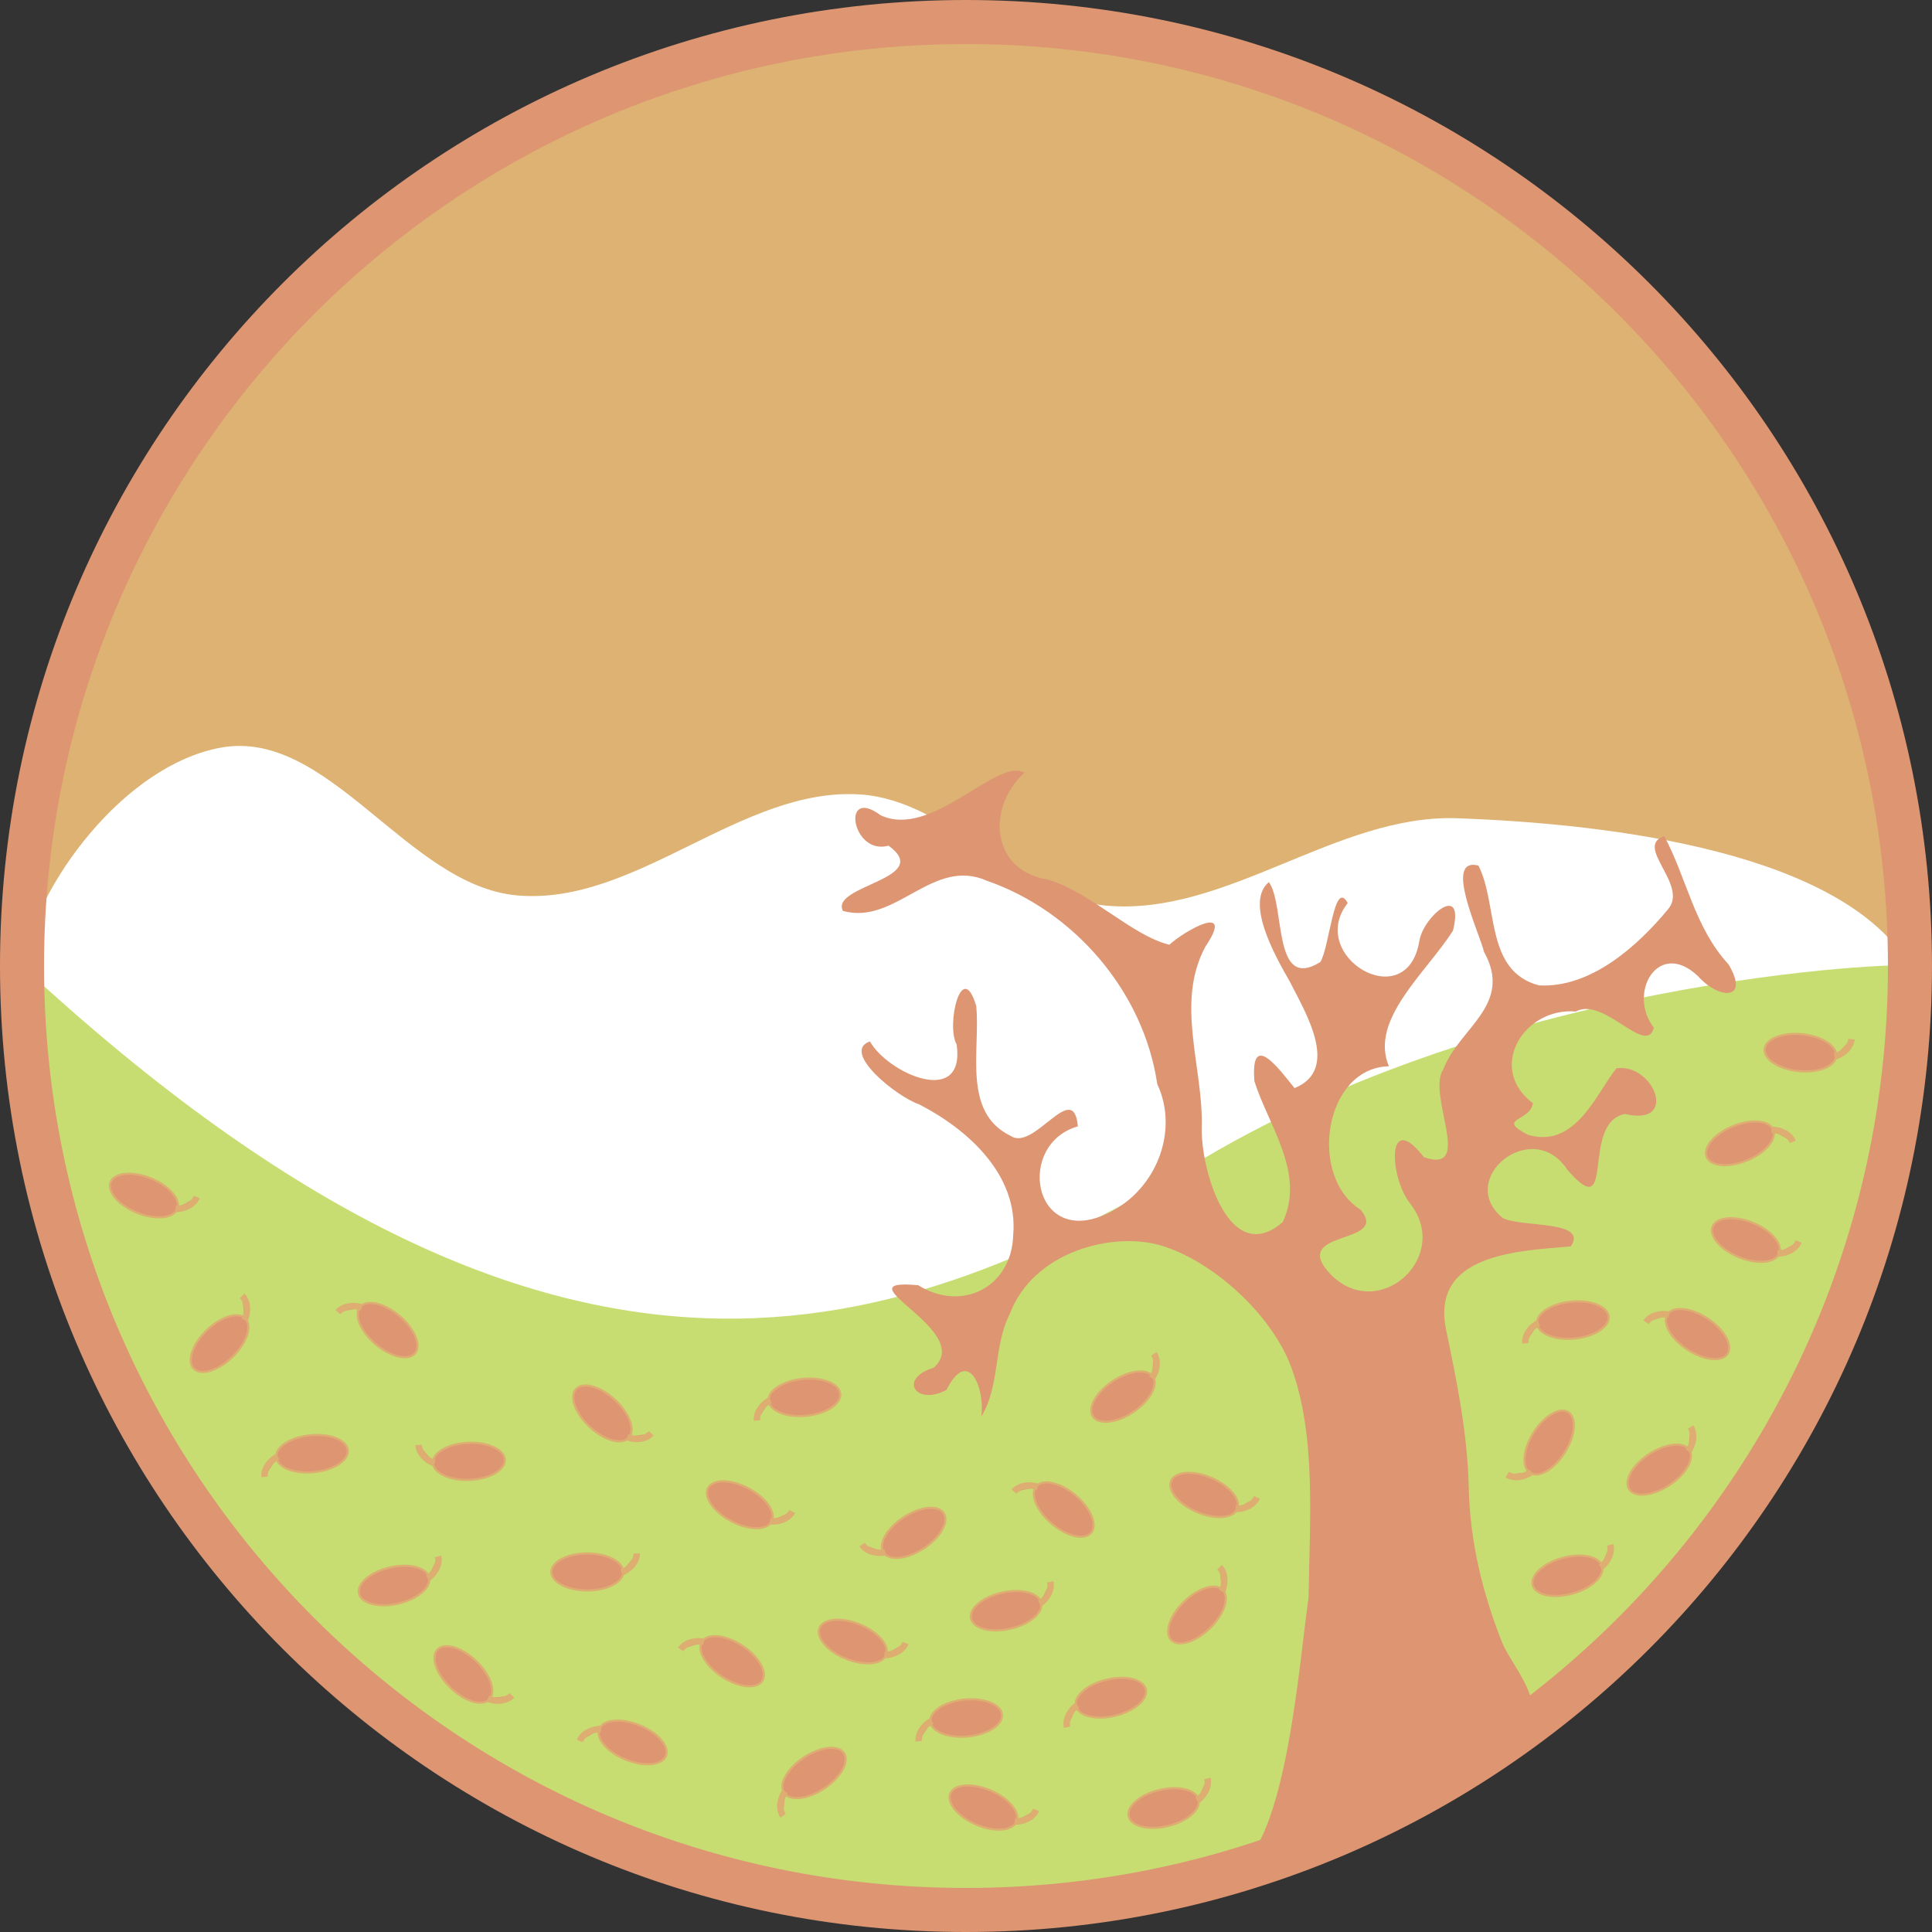
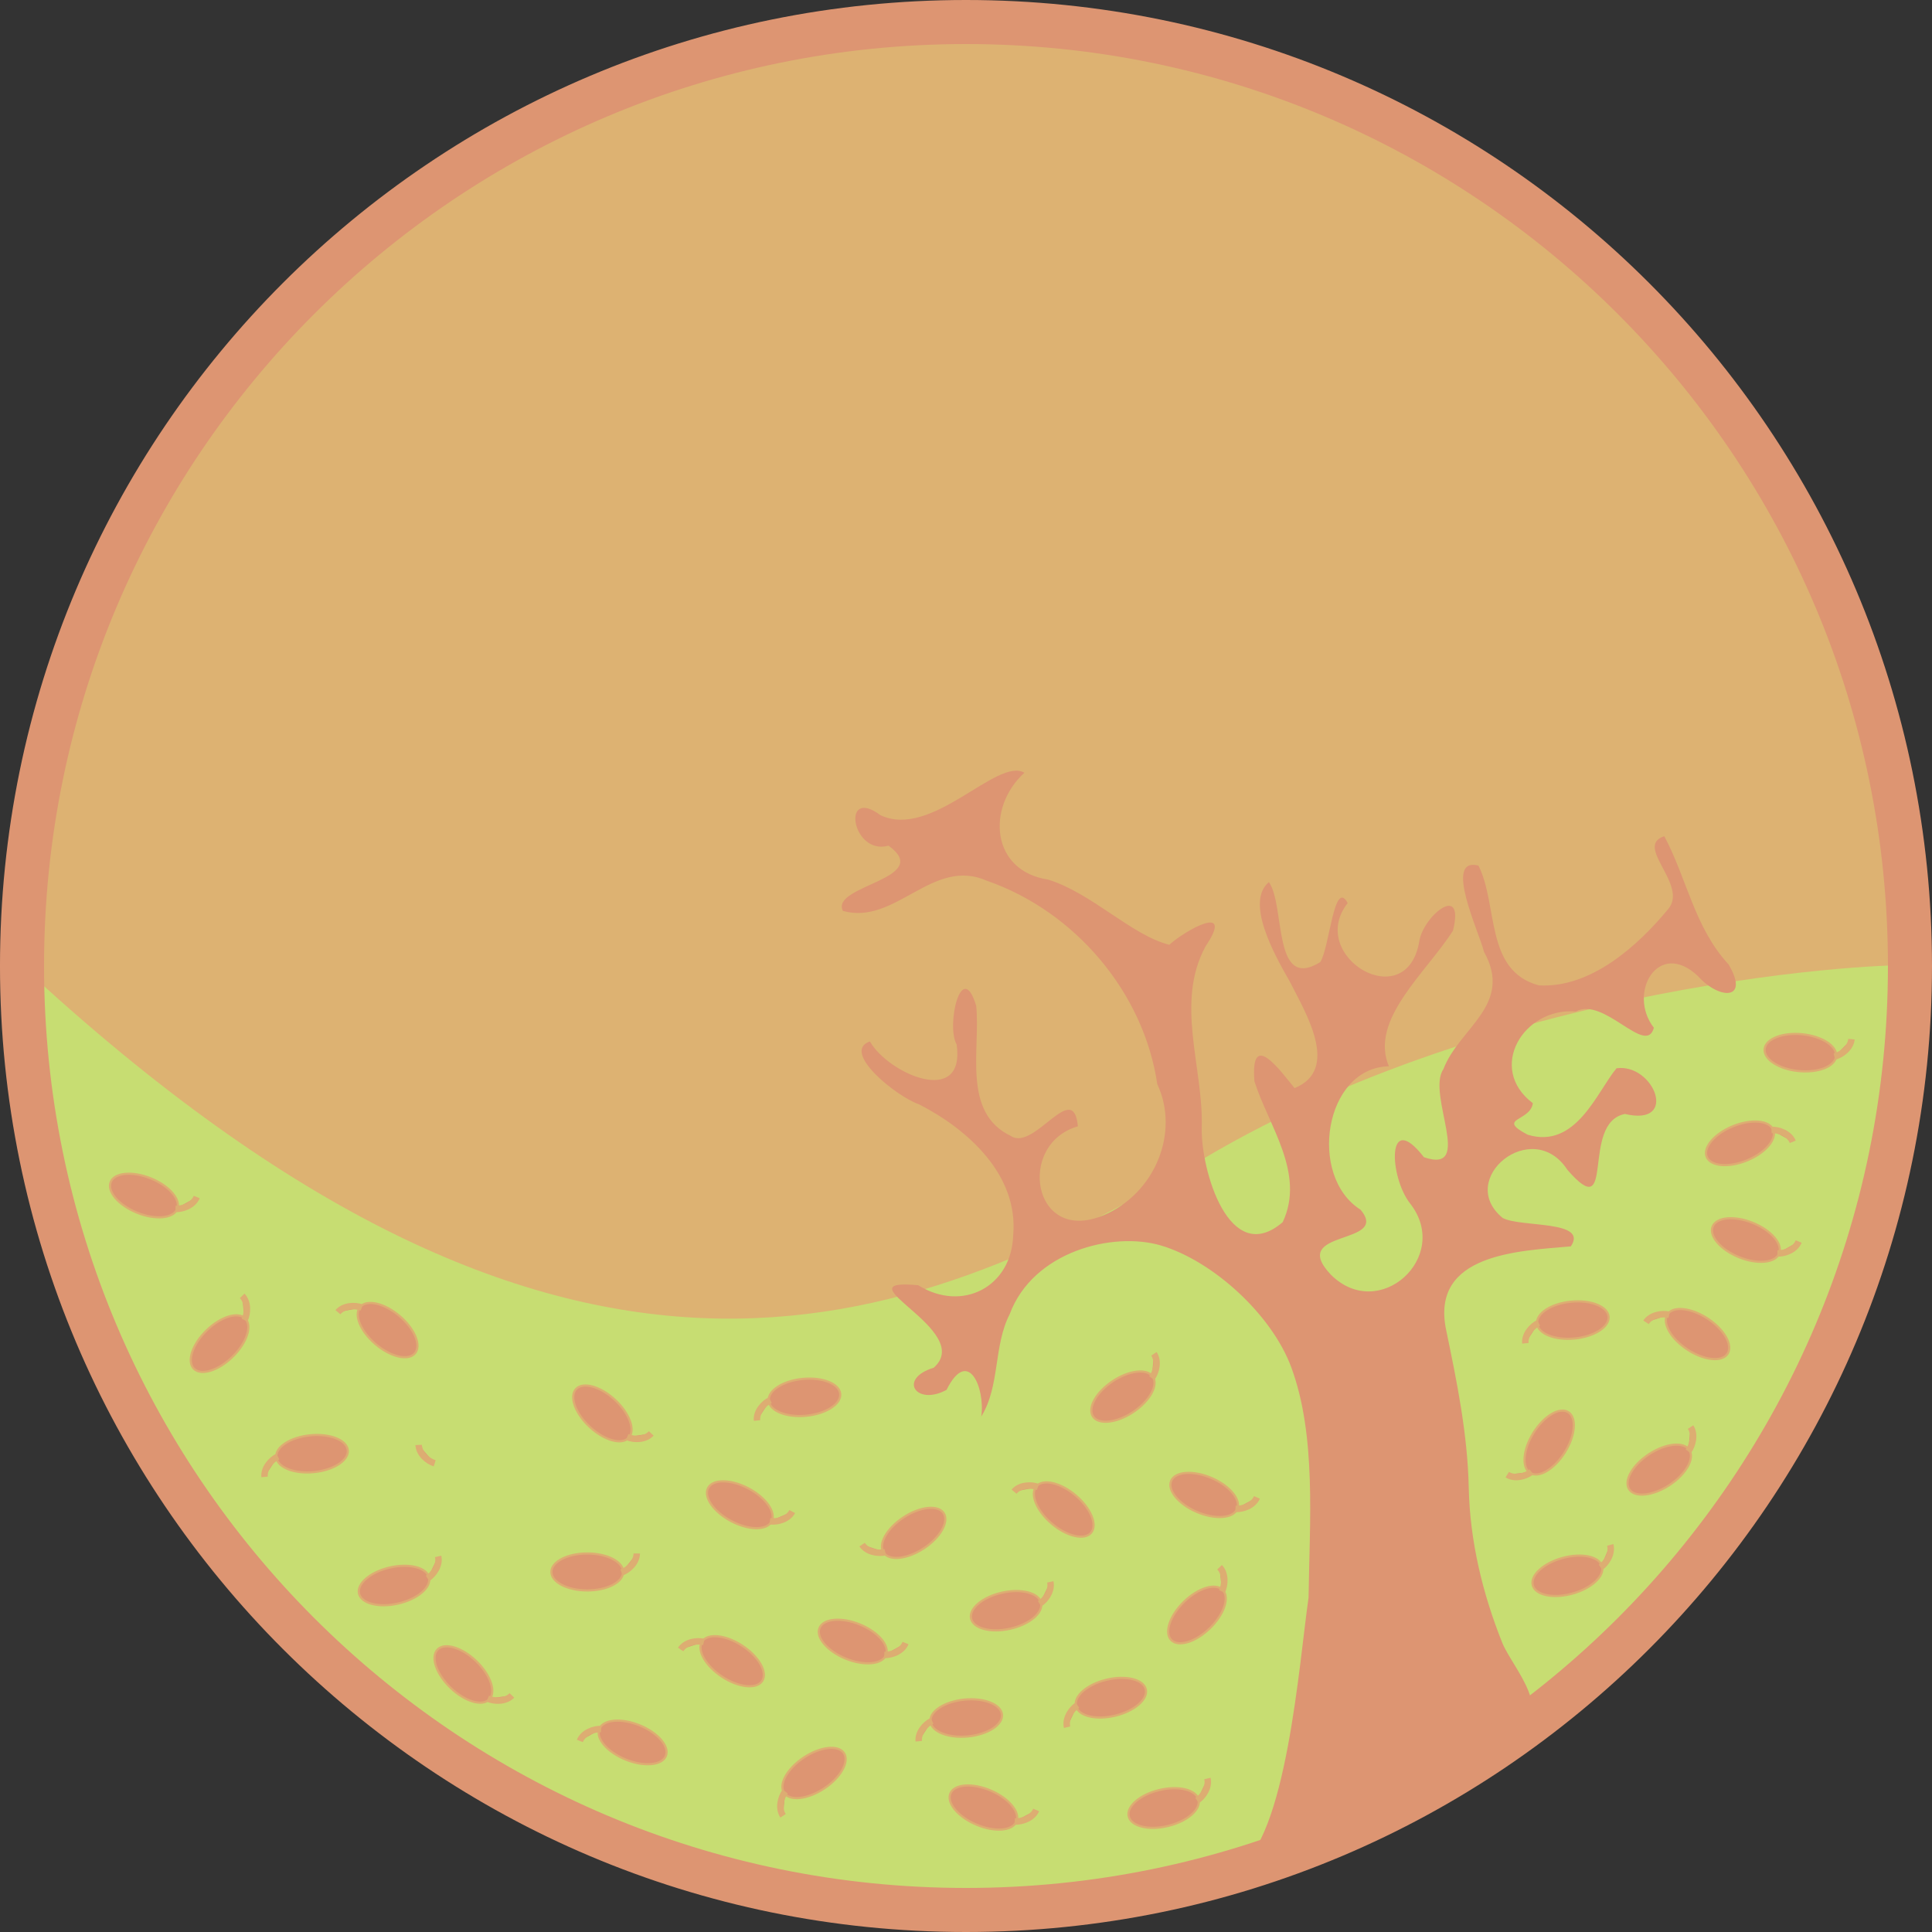
<svg xmlns="http://www.w3.org/2000/svg" xmlns:ns1="http://sodipodi.sourceforge.net/DTD/sodipodi-0.dtd" xmlns:ns2="http://www.inkscape.org/namespaces/inkscape" id="svg2" ns1:docname="Novo documento 1" viewBox="0 0 657.86 657.86" version="1.1" ns2:version="0.47 r22583">
  <rect x="0" y="0" width="657.86" height="657.86" fill="#333333" stroke="none" />
  <ns1:namedview id="base" bordercolor="#666666" ns2:pageshadow="2" ns2:window-y="-8" pagecolor="#ffffff" ns2:window-height="838" ns2:window-maximized="1" ns2:zoom="0.49497475" ns2:window-x="-8" showgrid="false" borderopacity="1.0" ns2:current-layer="layer1" ns2:cx="347.63282" ns2:cy="484.47985" ns2:window-width="1600" ns2:pageopacity="0.0" ns2:document-units="px" />
  <g id="layer1" ns2:label="Camada 1" ns2:groupmode="layer" transform="translate(-69.643 -124.86)">
    <g id="g4387">
      <path id="path3684-4" ns1:rx="321.42856" ns1:ry="321.42856" style="fill:#ddb272" ns1:type="arc" d="m720 453.79c0 177.52-143.91 321.43-321.43 321.43s-321.43-143.91-321.43-321.43c0.003-177.52 143.91-321.43 321.43-321.43s321.43 143.91 321.43 321.43z" ns1:cy="453.79074" ns1:cx="398.57144" />
-       <path id="path3684-7" ns1:nodetypes="cscassasc" style="fill:#ffffff" d="m720 453.79c0 177.52-143.91 321.43-321.43 321.43s-321.43-143.91-321.43-321.43c4.861-27.737 34.566-68.113 67.436-74.312 37.024-6.983 63.698 46.986 101.23 50.284 40.486 3.558 76.44-37.204 116.98-34.366 30.479 2.134 53.06 35.067 83.488 37.837 40.894 3.723 78.506-31.22 119.54-29.752 54.024 1.932 131.34 11.821 154.18 50.31z" />
      <path id="path3684-1" ns1:nodetypes="cscsc" style="fill:#c7dd72" d="m720 453.79c0 177.52-143.91 321.43-321.43 321.43s-321.43-143.91-321.43-321.43c184.49 171.09 299.61 126.66 401.86 65.86 109.08-64.86 248.05-67.32 241-65.86z" />
      <path id="path3829" ns1:nodetypes="ccssccccccccccccsccccccccccccccccccccccccccccccccccccccccccsscc" style="fill:#dd9572" d="m490.71 761.31c17.027-9.953 21.336-70.727 24.506-92.418 0.364-26.239 2.682-55.048-5.831-78.314-6.603-18.044-26.686-36.315-44.329-41.591-16.46-4.922-43.654 2.001-51.592 23.33-5.604 10.914-3.241 24.448-9.689 34.865 1.376-9.49-4.412-23.915-11.828-9.06-10.329 5.614-16.678-3.768-4.369-7.545 14.4-12.669-33.002-30.686-5.28-28.085 15.084 9.362 31.842 0.497 32.343-17.049 1.835-20.46-15.343-35.974-31.986-44.517-7.763-2.631-26.793-17.998-16.799-21.445 6.273 11.012 32.545 22.531 29.538 1.053-3.691-6.486 1.715-29.609 6.651-13.178 1.523 14.817-4.945 36.33 11.827 44.322 7.936 5.279 21.308-19.628 22.798-3.293-20.986 6.014-15.487 40.375 8.634 30.315 17.614-7.346 26.125-28.274 18.399-44.687-4.616-31.417-28.207-58.899-57.972-69.234-18.553-8.271-31.064 15.262-49.065 10.259-4.479-8.707 31.147-10.907 15.53-22.221-12.557 3.47-16.277-20.459-2.753-10.384 17.499 8.317 39.703-19.878 49.02-14.449-13.019 11.86-11.387 33.436 8.064 36.382 14.856 4.572 28.546 19.047 41.268 22.193 5.536-5.003 22.441-14.437 12.364 0.513-10.495 19.32-0.684 41.298-1.313 61.78-0.361 14.203 9.302 47.841 27.574 32.161 7.808-16.678-4.857-32.833-9.64-47.977-1.446-18.037 8.951-3.405 13.673 2.335 15.685-6.349 3.634-25.866-1.665-36.347-5.44-9.447-15.144-27.093-7.073-33.802 5.694 8.027 1.126 37.348 17.487 27.243 3.199-4.977 4.662-28.696 9.343-20.111-14.188 18.125 20.177 38.656 24.399 12.89 1.433-8.553 15.558-20.1 11.454-3.497-9.166 14.396-28.531 30.369-21.825 46.191-22.017 0.47-27.681 37.456-9.634 48.849 10.273 12.301-24.912 6.45-10.166 22.069 16.439 16.513 41.173-6.031 27.075-24.13-7.158-8.988-8.221-32.409 4.651-15.833 17.346 5.987 0.722-21.457 6.636-29.974 5.275-13.996 23.897-21.868 13.828-39.94-1.726-6.928-13.913-32.456-1.898-29.38 6.796 13.435 2.085 35.849 20.59 40.791 17.562 0.978 33.507-13.255 44.045-26.015 6.921-8.33-11.822-21.377-1.351-24.779 7.685 14.387 10.256 31.062 21.876 43.644 7.376 12.45-3.288 11.997-10.394 4.014-13.502-12.85-24.194 5.752-15.035 17.561-2.635 9.904-16.97-10.731-26.571-5.535-17.812-1.47-30.388 19.364-14.638 31.219-0.798 6.322-12.682 4.993-1.778 10.731 16.492 5.083 23.689-14.76 30.279-22.624 12.724-1.711 21.35 19.945 2.862 15.572-15.377 2.979-2.736 38.44-19.6 19.011-11.929-18.296-38.171 3.192-22.011 16.413 6.193 3.276 29.272 0.659 23.186 9.657-17.677 1.566-47.845 2.414-42.473 28.412 3.711 17.818 7.316 35.455 7.71 53.784 0.395 18.367 4.822 36.339 11.42 52.796 3.391 8.459 19.384 25.004 2.852 30.887-19.654 13.222-50.784 37.362-93.326 46.173z" />
      <path id="path3684" ns1:rx="321.42856" ns1:ry="321.42856" style="stroke:#dd9572;stroke-width:15;fill:none" ns1:type="arc" d="m720 453.79c0 177.52-143.91 321.43-321.43 321.43s-321.43-143.91-321.43-321.43c0.003-177.52 143.91-321.43 321.43-321.43s321.43 143.91 321.43 321.43z" ns1:cy="453.79074" ns1:cx="398.57144" />
      <g id="g3854" style="stroke:#ddad72;fill:#dd9572" transform="matrix(.733 0 0 .733 50.815 158.63)">
        <path id="path3850" ns1:rx="16.667517" ns1:ry="8.586297" style="stroke:#ddad72;fill:#dd9572" ns1:type="arc" d="m315.17 684.16c0 4.742-7.462 8.586-16.668 8.586-9.205 0-16.668-3.844-16.668-8.586s7.462-8.586 16.668-8.586c9.205 0 16.668 3.844 16.668 8.586z" ns1:cy="684.16156" ns1:cx="298.50009" />
        <path id="path3852" style="stroke:#ddad72;stroke-width:3;fill:#dd9572" d="m314.41 684.41c3.249-1.171 7.071-4.706 7.071-8.839" />
      </g>
      <g id="g3854-4" style="stroke:#ddad72;fill:#dd9572" transform="matrix(.679 .276 -.276 .679 346.16 136.88)">
        <path id="path3850-8" ns1:rx="16.667517" ns1:ry="8.586297" style="stroke:#ddad72;fill:#dd9572" ns1:type="arc" d="m315.17 684.16c0 4.742-7.462 8.586-16.668 8.586-9.205 0-16.668-3.844-16.668-8.586s7.462-8.586 16.668-8.586c9.205 0 16.668 3.844 16.668 8.586z" ns1:cy="684.16156" ns1:cx="298.50009" />
        <path id="path3852-8" style="stroke:#ddad72;stroke-width:3;fill:#dd9572" d="m314.41 684.41c3.249-1.171 7.071-4.706 7.071-8.839" />
      </g>
      <g id="g3854-45" style="stroke:#ddad72;fill:#dd9572" transform="matrix(-.713 .171 -.171 -.713 777.73 1139.7)">
        <path id="path3850-5" ns1:rx="16.667517" ns1:ry="8.586297" style="stroke:#ddad72;fill:#dd9572" ns1:type="arc" d="m315.17 684.16c0 4.742-7.462 8.586-16.668 8.586-9.205 0-16.668-3.844-16.668-8.586s7.462-8.586 16.668-8.586c9.205 0 16.668 3.844 16.668 8.586z" ns1:cy="684.16156" ns1:cx="298.50009" />
        <path id="path3852-1" style="stroke:#ddad72;stroke-width:3;fill:#dd9572" d="m314.41 684.41c3.249-1.171 7.071-4.706 7.071-8.839" />
      </g>
      <g id="g3854-1" style="stroke:#ddad72;fill:#dd9572" transform="matrix(.648 .343 -.343 .648 362.8 91.518)">
        <path id="path3850-1" ns1:rx="16.667517" ns1:ry="8.586297" style="stroke:#ddad72;fill:#dd9572" ns1:type="arc" d="m315.17 684.16c0 4.742-7.462 8.586-16.668 8.586-9.205 0-16.668-3.844-16.668-8.586s7.462-8.586 16.668-8.586c9.205 0 16.668 3.844 16.668 8.586z" ns1:cy="684.16156" ns1:cx="298.50009" />
        <path id="path3852-5" style="stroke:#ddad72;stroke-width:3;fill:#dd9572" d="m314.41 684.41c3.249-1.171 7.071-4.706 7.071-8.839" />
      </g>
      <g id="g3854-6" style="stroke:#ddad72;fill:#dd9572" transform="matrix(.526 -.511 .511 .526 -29.399 467.44)">
        <path id="path3850-14" ns1:rx="16.667517" ns1:ry="8.586297" style="stroke:#ddad72;fill:#dd9572" ns1:type="arc" d="m315.17 684.16c0 4.742-7.462 8.586-16.668 8.586-9.205 0-16.668-3.844-16.668-8.586s7.462-8.586 16.668-8.586c9.205 0 16.668 3.844 16.668 8.586z" ns1:cy="684.16156" ns1:cx="298.50009" />
        <path id="path3852-2" style="stroke:#ddad72;stroke-width:3;fill:#dd9572" d="m314.41 684.41c3.249-1.171 7.071-4.706 7.071-8.839" />
      </g>
      <g id="g3854-2" style="stroke:#ddad72;fill:#dd9572" transform="matrix(-.613 -.403 .403 -.613 226.22 1230.2)">
        <path id="path3850-2" ns1:rx="16.667517" ns1:ry="8.586297" style="stroke:#ddad72;fill:#dd9572" ns1:type="arc" d="m315.17 684.16c0 4.742-7.462 8.586-16.668 8.586-9.205 0-16.668-3.844-16.668-8.586s7.462-8.586 16.668-8.586c9.205 0 16.668 3.844 16.668 8.586z" ns1:cy="684.16156" ns1:cx="298.50009" />
        <path id="path3852-16" style="stroke:#ddad72;stroke-width:3;fill:#dd9572" d="m314.41 684.41c3.249-1.171 7.071-4.706 7.071-8.839" />
      </g>
      <g id="g3854-5" style="stroke:#ddad72;fill:#dd9572" transform="matrix(-.389 .621 .621 .389 288.4 164.55)">
        <path id="path3850-7" ns1:rx="16.667517" ns1:ry="8.586297" style="stroke:#ddad72;fill:#dd9572" ns1:type="arc" d="m315.17 684.16c0 4.742-7.462 8.586-16.668 8.586-9.205 0-16.668-3.844-16.668-8.586s7.462-8.586 16.668-8.586c9.205 0 16.668 3.844 16.668 8.586z" ns1:cy="684.16156" ns1:cx="298.50009" />
        <path id="path3852-6" style="stroke:#ddad72;stroke-width:3;fill:#dd9572" d="m314.41 684.41c3.249-1.171 7.071-4.706 7.071-8.839" />
      </g>
      <g id="g3854-8" style="stroke:#ddad72;fill:#dd9572" transform="matrix(-.611 .406 -.406 -.611 806.98 1025.4)">
        <path id="path3850-9" ns1:rx="16.667517" ns1:ry="8.586297" style="stroke:#ddad72;fill:#dd9572" ns1:type="arc" d="m315.17 684.16c0 4.742-7.462 8.586-16.668 8.586-9.205 0-16.668-3.844-16.668-8.586s7.462-8.586 16.668-8.586c9.205 0 16.668 3.844 16.668 8.586z" ns1:cy="684.16156" ns1:cx="298.50009" />
        <path id="path3852-27" style="stroke:#ddad72;stroke-width:3;fill:#dd9572" d="m314.41 684.41c3.249-1.171 7.071-4.706 7.071-8.839" />
      </g>
      <g id="g3854-54" style="stroke:#ddad72;fill:#dd9572" transform="matrix(.715 -.16 .16 .715 89.324 231.9)">
        <path id="path3850-3" ns1:rx="16.667517" ns1:ry="8.586297" style="stroke:#ddad72;fill:#dd9572" ns1:type="arc" d="m315.17 684.16c0 4.742-7.462 8.586-16.668 8.586-9.205 0-16.668-3.844-16.668-8.586s7.462-8.586 16.668-8.586c9.205 0 16.668 3.844 16.668 8.586z" ns1:cy="684.16156" ns1:cx="298.50009" />
        <path id="path3852-12" style="stroke:#ddad72;stroke-width:3;fill:#dd9572" d="m314.41 684.41c3.249-1.171 7.071-4.706 7.071-8.839" />
      </g>
      <g id="g3854-41" style="stroke:#ddad72;fill:#dd9572" transform="matrix(.674 .288 -.288 .674 400.35 193.24)">
        <path id="path3850-13" ns1:rx="16.667517" ns1:ry="8.586297" style="stroke:#ddad72;fill:#dd9572" ns1:type="arc" d="m315.17 684.16c0 4.742-7.462 8.586-16.668 8.586-9.205 0-16.668-3.844-16.668-8.586s7.462-8.586 16.668-8.586c9.205 0 16.668 3.844 16.668 8.586z" ns1:cy="684.16156" ns1:cx="298.50009" />
        <path id="path3852-87" style="stroke:#ddad72;stroke-width:3;fill:#dd9572" d="m314.41 684.41c3.249-1.171 7.071-4.706 7.071-8.839" />
      </g>
      <g id="g3854-4-4" style="stroke:#ddad72;fill:#dd9572" transform="matrix(-.679 -.276 .276 -.679 298.91 1265.1)">
        <path id="path3850-8-2" ns1:rx="16.667517" ns1:ry="8.586297" style="stroke:#ddad72;fill:#dd9572" ns1:type="arc" d="m315.17 684.16c0 4.742-7.462 8.586-16.668 8.586-9.205 0-16.668-3.844-16.668-8.586s7.462-8.586 16.668-8.586c9.205 0 16.668 3.844 16.668 8.586z" ns1:cy="684.16156" ns1:cx="298.50009" />
        <path id="path3852-8-7" style="stroke:#ddad72;stroke-width:3;fill:#dd9572" d="m314.41 684.41c3.249-1.171 7.071-4.706 7.071-8.839" />
      </g>
      <g id="g3854-45-7" style="stroke:#ddad72;fill:#dd9572" transform="matrix(.713 -.171 .171 .713 136.04 303.74)">
        <path id="path3850-5-9" ns1:rx="16.667517" ns1:ry="8.586297" style="stroke:#ddad72;fill:#dd9572" ns1:type="arc" d="m315.17 684.16c0 4.742-7.462 8.586-16.668 8.586-9.205 0-16.668-3.844-16.668-8.586s7.462-8.586 16.668-8.586c9.205 0 16.668 3.844 16.668 8.586z" ns1:cy="684.16156" ns1:cx="298.50009" />
        <path id="path3852-1-3" style="stroke:#ddad72;stroke-width:3;fill:#dd9572" d="m314.41 684.41c3.249-1.171 7.071-4.706 7.071-8.839" />
      </g>
      <g id="g3854-2-1" style="stroke:#ddad72;fill:#dd9572" transform="matrix(-.613 .403 .403 .613 288.01 107.13)">
        <path id="path3850-2-9" ns1:rx="16.667517" ns1:ry="8.586297" style="stroke:#ddad72;fill:#dd9572" ns1:type="arc" d="m315.17 684.16c0 4.742-7.462 8.586-16.668 8.586-9.205 0-16.668-3.844-16.668-8.586s7.462-8.586 16.668-8.586c9.205 0 16.668 3.844 16.668 8.586z" ns1:cy="684.16156" ns1:cx="298.50009" />
        <path id="path3852-16-8" style="stroke:#ddad72;stroke-width:3;fill:#dd9572" d="m314.41 684.41c3.249-1.171 7.071-4.706 7.071-8.839" />
      </g>
      <g id="g3854-8-6" style="stroke:#ddad72;fill:#dd9572" transform="matrix(.707 -.194 .194 .707 259.59 235.64)">
        <path id="path3850-9-5" ns1:rx="16.667517" ns1:ry="8.586297" style="stroke:#ddad72;fill:#dd9572" ns1:type="arc" d="m315.17 684.16c0 4.742-7.462 8.586-16.668 8.586-9.205 0-16.668-3.844-16.668-8.586s7.462-8.586 16.668-8.586c9.205 0 16.668 3.844 16.668 8.586z" ns1:cy="684.16156" ns1:cx="298.50009" />
        <path id="path3852-27-0" style="stroke:#ddad72;stroke-width:3;fill:#dd9572" d="m314.41 684.41c3.249-1.171 7.071-4.706 7.071-8.839" />
      </g>
      <g id="g3854-41-2" style="stroke:#ddad72;fill:#dd9572" transform="matrix(-.73 .071 -.071 -.73 665.13 1188.1)">
        <path id="path3850-13-8" ns1:rx="16.667517" ns1:ry="8.586297" style="stroke:#ddad72;fill:#dd9572" ns1:type="arc" d="m315.17 684.16c0 4.742-7.462 8.586-16.668 8.586-9.205 0-16.668-3.844-16.668-8.586s7.462-8.586 16.668-8.586c9.205 0 16.668 3.844 16.668 8.586z" ns1:cy="684.16156" ns1:cx="298.50009" />
        <path id="path3852-87-6" style="stroke:#ddad72;stroke-width:3;fill:#dd9572" d="m314.41 684.41c3.249-1.171 7.071-4.706 7.071-8.839" />
      </g>
      <g id="g3854-4-2" style="stroke:#ddad72;fill:#dd9572" transform="matrix(.614 -.401 .401 .614 177 324.9)">
        <path id="path3850-8-4" ns1:rx="16.667517" ns1:ry="8.586297" style="stroke:#ddad72;fill:#dd9572" ns1:type="arc" d="m315.17 684.16c0 4.742-7.462 8.586-16.668 8.586-9.205 0-16.668-3.844-16.668-8.586s7.462-8.586 16.668-8.586c9.205 0 16.668 3.844 16.668 8.586z" ns1:cy="684.16156" ns1:cx="298.50009" />
        <path id="path3852-8-8" style="stroke:#ddad72;stroke-width:3;fill:#dd9572" d="m314.41 684.41c3.249-1.171 7.071-4.706 7.071-8.839" />
      </g>
      <g id="g3854-45-6" style="stroke:#ddad72;fill:#dd9572" transform="matrix(.529 .508 -.508 .529 417.08 181.47)">
        <path id="path3850-5-5" ns1:rx="16.667517" ns1:ry="8.586297" style="stroke:#ddad72;fill:#dd9572" ns1:type="arc" d="m315.17 684.16c0 4.742-7.462 8.586-16.668 8.586-9.205 0-16.668-3.844-16.668-8.586s7.462-8.586 16.668-8.586c9.205 0 16.668 3.844 16.668 8.586z" ns1:cy="684.16156" ns1:cx="298.50009" />
        <path id="path3852-1-0" style="stroke:#ddad72;stroke-width:3;fill:#dd9572" d="m314.41 684.41c3.249-1.171 7.071-4.706 7.071-8.839" />
      </g>
      <g id="g3854-2-9" style="stroke:#ddad72;fill:#dd9572" transform="matrix(-.613 -.403 .403 -.613 554.93 1118.8)">
        <path id="path3850-2-0" ns1:rx="16.667517" ns1:ry="8.586297" style="stroke:#ddad72;fill:#dd9572" ns1:type="arc" d="m315.17 684.16c0 4.742-7.462 8.586-16.668 8.586-9.205 0-16.668-3.844-16.668-8.586s7.462-8.586 16.668-8.586c9.205 0 16.668 3.844 16.668 8.586z" ns1:cy="684.16156" ns1:cx="298.50009" />
        <path id="path3852-16-0" style="stroke:#ddad72;stroke-width:3;fill:#dd9572" d="m314.41 684.41c3.249-1.171 7.071-4.706 7.071-8.839" />
      </g>
      <g id="g3854-8-61" style="stroke:#ddad72;fill:#dd9572" transform="matrix(-.559 -.474 .474 -.559 274.42 1162.8)">
        <path id="path3850-9-3" ns1:rx="16.667517" ns1:ry="8.586297" style="stroke:#ddad72;fill:#dd9572" ns1:type="arc" d="m315.17 684.16c0 4.742-7.462 8.586-16.668 8.586-9.205 0-16.668-3.844-16.668-8.586s7.462-8.586 16.668-8.586c9.205 0 16.668 3.844 16.668 8.586z" ns1:cy="684.16156" ns1:cx="298.50009" />
        <path id="path3852-27-8" style="stroke:#ddad72;stroke-width:3;fill:#dd9572" d="m314.41 684.41c3.249-1.171 7.071-4.706 7.071-8.839" />
      </g>
      <g id="g3854-41-9" style="stroke:#ddad72;fill:#dd9572" transform="matrix(.674 .288 -.288 .674 475.52 86.81)">
        <path id="path3850-13-3" ns1:rx="16.667517" ns1:ry="8.586297" style="stroke:#ddad72;fill:#dd9572" ns1:type="arc" d="m315.17 684.16c0 4.742-7.462 8.586-16.668 8.586-9.205 0-16.668-3.844-16.668-8.586s7.462-8.586 16.668-8.586c9.205 0 16.668 3.844 16.668 8.586z" ns1:cy="684.16156" ns1:cx="298.50009" />
        <path id="path3852-87-4" style="stroke:#ddad72;stroke-width:3;fill:#dd9572" d="m314.41 684.41c3.249-1.171 7.071-4.706 7.071-8.839" />
      </g>
      <g id="g3854-5-4" style="stroke:#ddad72;fill:#dd9572" transform="matrix(-.733 .031 .031 .733 426.9 111.71)">
-         <path id="path3850-7-6" ns1:rx="16.667517" ns1:ry="8.586297" style="stroke:#ddad72;fill:#dd9572" ns1:type="arc" d="m315.17 684.16c0 4.742-7.462 8.586-16.668 8.586-9.205 0-16.668-3.844-16.668-8.586s7.462-8.586 16.668-8.586c9.205 0 16.668 3.844 16.668 8.586z" ns1:cy="684.16156" ns1:cx="298.50009" />
        <path id="path3852-6-0" style="stroke:#ddad72;stroke-width:3;fill:#dd9572" d="m314.41 684.41c3.249-1.171 7.071-4.706 7.071-8.839" />
      </g>
      <g id="g3854-8-6-6" style="stroke:#ddad72;fill:#dd9572" transform="matrix(.715 -.164 .164 .715 -121.82 224.52)">
        <path id="path3850-9-5-6" ns1:rx="16.667517" ns1:ry="8.586297" style="stroke:#ddad72;fill:#dd9572" ns1:type="arc" d="m315.17 684.16c0 4.742-7.462 8.586-16.668 8.586-9.205 0-16.668-3.844-16.668-8.586s7.462-8.586 16.668-8.586c9.205 0 16.668 3.844 16.668 8.586z" ns1:cy="684.16156" ns1:cx="298.50009" />
        <path id="path3852-27-0-1" style="stroke:#ddad72;stroke-width:3;fill:#dd9572" d="m314.41 684.41c3.249-1.171 7.071-4.706 7.071-8.839" />
      </g>
      <g id="g3854-4-2-8" style="stroke:#ddad72;fill:#dd9572" transform="matrix(.538 .498 -.498 .538 454.88 89.399)">
        <path id="path3850-8-4-4" ns1:rx="16.667517" ns1:ry="8.586297" style="stroke:#ddad72;fill:#dd9572" ns1:type="arc" d="m315.17 684.16c0 4.742-7.462 8.586-16.668 8.586-9.205 0-16.668-3.844-16.668-8.586s7.462-8.586 16.668-8.586c9.205 0 16.668 3.844 16.668 8.586z" ns1:cy="684.16156" ns1:cx="298.50009" />
        <path id="path3852-8-8-9" style="stroke:#ddad72;stroke-width:3;fill:#dd9572" d="m314.41 684.41c3.249-1.171 7.071-4.706 7.071-8.839" />
      </g>
      <g id="g3854-41-2-6" style="stroke:#ddad72;fill:#dd9572" transform="matrix(-.73 .071 -.071 -.73 442.38 1098.1)">
        <path id="path3850-13-8-3" ns1:rx="16.667517" ns1:ry="8.586297" style="stroke:#ddad72;fill:#dd9572" ns1:type="arc" d="m315.17 684.16c0 4.742-7.462 8.586-16.668 8.586-9.205 0-16.668-3.844-16.668-8.586s7.462-8.586 16.668-8.586c9.205 0 16.668 3.844 16.668 8.586z" ns1:cy="684.16156" ns1:cx="298.50009" />
        <path id="path3852-87-6-7" style="stroke:#ddad72;stroke-width:3;fill:#dd9572" d="m314.41 684.41c3.249-1.171 7.071-4.706 7.071-8.839" />
      </g>
      <g id="g3854-8-61-8" style="stroke:#ddad72;fill:#dd9572" transform="matrix(-.559 -.474 .474 -.559 44.191 1101.7)">
        <path id="path3850-9-3-8" ns1:rx="16.667517" ns1:ry="8.586297" style="stroke:#ddad72;fill:#dd9572" ns1:type="arc" d="m315.17 684.16c0 4.742-7.462 8.586-16.668 8.586-9.205 0-16.668-3.844-16.668-8.586s7.462-8.586 16.668-8.586c9.205 0 16.668 3.844 16.668 8.586z" ns1:cy="684.16156" ns1:cx="298.50009" />
        <path id="path3852-27-8-2" style="stroke:#ddad72;stroke-width:3;fill:#dd9572" d="m314.41 684.41c3.249-1.171 7.071-4.706 7.071-8.839" />
      </g>
      <g id="g3854-6-9" style="stroke:#ddad72;fill:#dd9572" transform="matrix(.526 -.511 .511 .526 -362.21 375.04)">
        <path id="path3850-14-1" ns1:rx="16.667517" ns1:ry="8.586297" style="stroke:#ddad72;fill:#dd9572" ns1:type="arc" d="m315.17 684.16c0 4.742-7.462 8.586-16.668 8.586-9.205 0-16.668-3.844-16.668-8.586s7.462-8.586 16.668-8.586c9.205 0 16.668 3.844 16.668 8.586z" ns1:cy="684.16156" ns1:cx="298.50009" />
        <path id="path3852-2-3" style="stroke:#ddad72;stroke-width:3;fill:#dd9572" d="m314.41 684.41c3.249-1.171 7.071-4.706 7.071-8.839" />
      </g>
      <g id="g3854-4-2-5" style="stroke:#ddad72;fill:#dd9572" transform="matrix(.679 .276 -.276 .679 104.8 -14.986)">
        <path id="path3850-8-4-9" ns1:rx="16.667517" ns1:ry="8.586297" style="stroke:#ddad72;fill:#dd9572" ns1:type="arc" d="m315.17 684.16c0 4.742-7.462 8.586-16.668 8.586-9.205 0-16.668-3.844-16.668-8.586s7.462-8.586 16.668-8.586c9.205 0 16.668 3.844 16.668 8.586z" ns1:cy="684.16156" ns1:cx="298.50009" />
        <path id="path3852-8-8-8" style="stroke:#ddad72;stroke-width:3;fill:#dd9572" d="m314.41 684.41c3.249-1.171 7.071-4.706 7.071-8.839" />
      </g>
      <g id="g3854-8-6-4" style="stroke:#ddad72;fill:#dd9572" transform="matrix(.611 -.406 .406 .611 -8.143 303.59)">
        <path id="path3850-9-5-0" ns1:rx="16.667517" ns1:ry="8.586297" style="stroke:#ddad72;fill:#dd9572" ns1:type="arc" d="m315.17 684.16c0 4.742-7.462 8.586-16.668 8.586-9.205 0-16.668-3.844-16.668-8.586s7.462-8.586 16.668-8.586c9.205 0 16.668 3.844 16.668 8.586z" ns1:cy="684.16156" ns1:cx="298.50009" />
        <path id="path3852-27-0-7" style="stroke:#ddad72;stroke-width:3;fill:#dd9572" d="m314.41 684.41c3.249-1.171 7.071-4.706 7.071-8.839" />
      </g>
      <g id="g3854-41-2-63" style="stroke:#ddad72;fill:#dd9572" transform="matrix(-.73 .071 -.071 -.73 610.06 1078.9)">
        <path id="path3850-13-8-6" ns1:rx="16.667517" ns1:ry="8.586297" style="stroke:#ddad72;fill:#dd9572" ns1:type="arc" d="m315.17 684.16c0 4.742-7.462 8.586-16.668 8.586-9.205 0-16.668-3.844-16.668-8.586s7.462-8.586 16.668-8.586c9.205 0 16.668 3.844 16.668 8.586z" ns1:cy="684.16156" ns1:cx="298.50009" />
        <path id="path3852-87-6-1" style="stroke:#ddad72;stroke-width:3;fill:#dd9572" d="m314.41 684.41c3.249-1.171 7.071-4.706 7.071-8.839" />
      </g>
      <g id="g3854-41-2-4" style="stroke:#ddad72;fill:#dd9572" transform="matrix(-.73 .071 -.071 -.73 871.69 1052.6)">
        <path id="path3850-13-8-2" ns1:rx="16.667517" ns1:ry="8.586297" style="stroke:#ddad72;fill:#dd9572" ns1:type="arc" d="m315.17 684.16c0 4.742-7.462 8.586-16.668 8.586-9.205 0-16.668-3.844-16.668-8.586s7.462-8.586 16.668-8.586c9.205 0 16.668 3.844 16.668 8.586z" ns1:cy="684.16156" ns1:cx="298.50009" />
        <path id="path3852-87-6-0" style="stroke:#ddad72;stroke-width:3;fill:#dd9572" d="m314.41 684.41c3.249-1.171 7.071-4.706 7.071-8.839" />
      </g>
      <g id="g3854-4-9" style="stroke:#ddad72;fill:#dd9572" transform="matrix(.679 .276 -.276 .679 650.28 .166)">
        <path id="path3850-8-7" ns1:rx="16.667517" ns1:ry="8.586297" style="stroke:#ddad72;fill:#dd9572" ns1:type="arc" d="m315.17 684.16c0 4.742-7.462 8.586-16.668 8.586-9.205 0-16.668-3.844-16.668-8.586s7.462-8.586 16.668-8.586c9.205 0 16.668 3.844 16.668 8.586z" ns1:cy="684.16156" ns1:cx="298.50009" />
        <path id="path3852-8-3" style="stroke:#ddad72;stroke-width:3;fill:#dd9572" d="m314.41 684.41c3.249-1.171 7.071-4.706 7.071-8.839" />
      </g>
      <g id="g3854-4-26" style="stroke:#ddad72;fill:#dd9572" transform="matrix(.679 -.276 -.276 -.679 648.26 1061.1)">
        <path id="path3850-8-0" ns1:rx="16.667517" ns1:ry="8.586297" style="stroke:#ddad72;fill:#dd9572" ns1:type="arc" d="m315.17 684.16c0 4.742-7.462 8.586-16.668 8.586-9.205 0-16.668-3.844-16.668-8.586s7.462-8.586 16.668-8.586c9.205 0 16.668 3.844 16.668 8.586z" ns1:cy="684.16156" ns1:cx="298.50009" />
        <path id="path3852-8-1" style="stroke:#ddad72;stroke-width:3;fill:#dd9572" d="m314.41 684.41c3.249-1.171 7.071-4.706 7.071-8.839" />
      </g>
      <g id="g3854-1-6" style="stroke:#ddad72;fill:#dd9572" transform="matrix(.73 .073 -.073 .73 514.72 -37.933)">
        <path id="path3850-1-5" ns1:rx="16.667517" ns1:ry="8.586297" style="stroke:#ddad72;fill:#dd9572" ns1:type="arc" d="m315.17 684.16c0 4.742-7.462 8.586-16.668 8.586-9.205 0-16.668-3.844-16.668-8.586s7.462-8.586 16.668-8.586c9.205 0 16.668 3.844 16.668 8.586z" ns1:cy="684.16156" ns1:cx="298.50009" />
        <path id="path3852-5-7" style="stroke:#ddad72;stroke-width:3;fill:#dd9572" d="m314.41 684.41c3.249-1.171 7.071-4.706 7.071-8.839" />
      </g>
    </g>
  </g>
</svg>